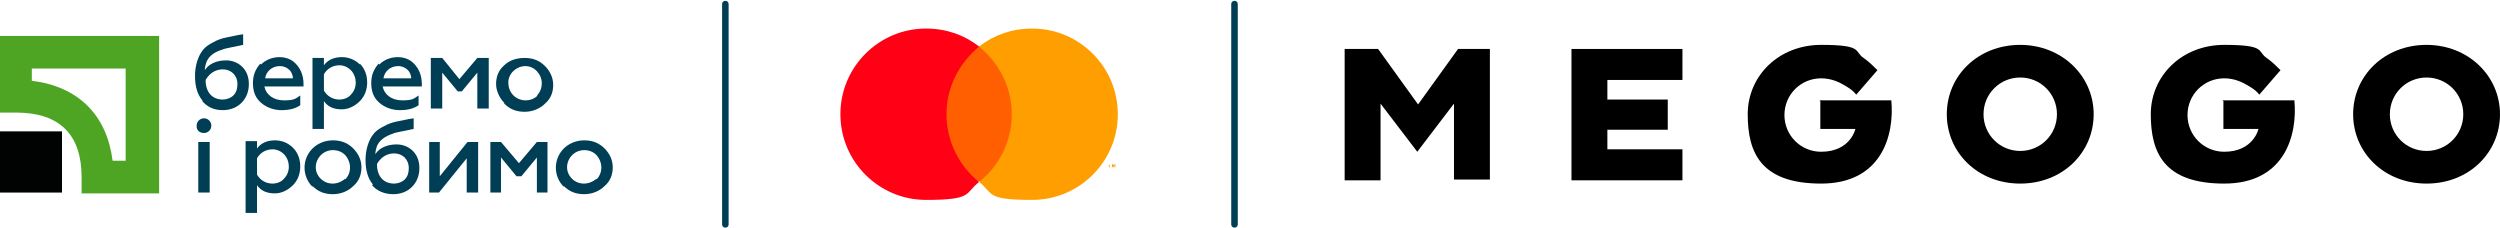
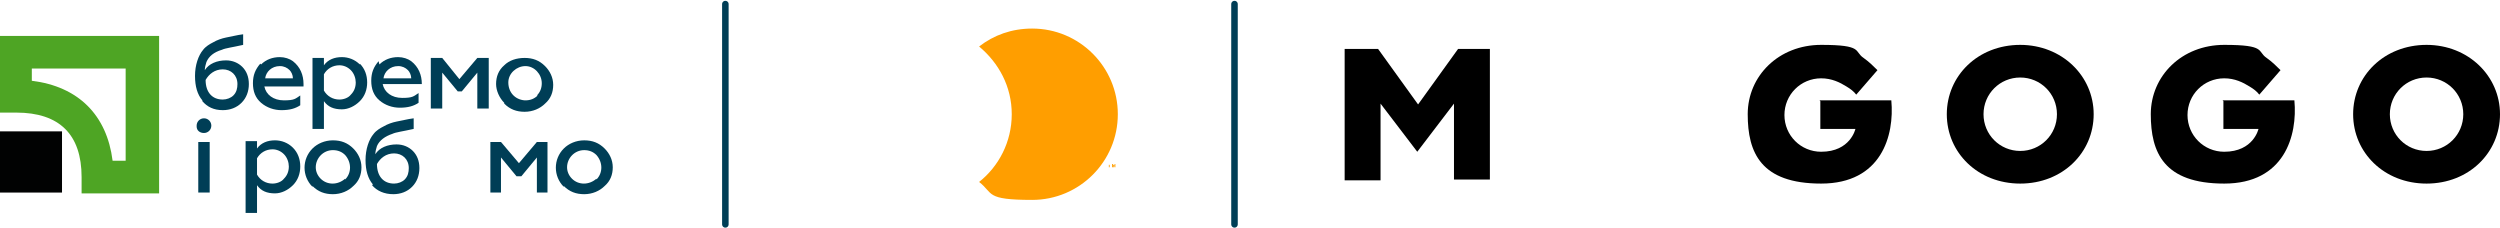
<svg xmlns="http://www.w3.org/2000/svg" id="_Слой_1" viewBox="0 0 306.4 28">
  <g>
    <rect y="16.1" width="7.6" height="7.5" style="fill:#010202;" />
    <path d="M15.4,8.4v11.3h-1.6c-.7-5.6-4.2-9.1-9.9-9.8v-1.5H15.4ZM0,4.4V13.8H2c5.3,0,8,2.7,8,7.9v2h9.5V4.4H0Z" style="fill:#4ea524;" />
    <path d="M28.6,11.7c.4-.4,.5-.9,.5-1.4,0-1.1-.8-1.8-1.8-1.8s-1.7,.6-2.1,1.3c0,1.5,.8,2.4,2.1,2.4,.5,0,1-.2,1.3-.5Zm-3.8,.6c-.6-.7-.9-1.7-.9-3s.4-2.5,1-3.2c.3-.4,.8-.7,1.2-.9,.5-.3,1.1-.5,1.6-.6,.6-.1,1.3-.3,2.1-.4v1.3c-1.3,.3-2.2,.4-2.6,.6-1,.3-1.6,.8-1.9,1.5-.1,.3-.2,.7-.2,1,.5-.8,1.5-1.2,2.6-1.2,.8,0,1.5,.3,2,.8,.5,.5,.8,1.2,.8,2.1s-.3,1.7-.9,2.3-1.4,.9-2.3,.9c-1.1,0-1.9-.4-2.5-1.1Z" style="fill:#003e56;" />
    <path d="M35.9,9.6c0-.4-.2-.8-.4-1-.3-.3-.7-.5-1.2-.5-1,0-1.7,.7-1.8,1.5h3.4Zm-3.9-1.7c.6-.6,1.4-.9,2.3-.9,.6,0,1.2,.2,1.6,.5,.9,.7,1.3,1.7,1.3,2.8v.3h-4.8c.2,1,1.1,1.7,2.4,1.7s1.4-.2,2-.6v1.2c-.6,.4-1.3,.6-2.3,.6-.9,0-1.8-.3-2.5-.9-.7-.6-1-1.4-1-2.4s.3-1.7,.9-2.4Z" style="fill:#003e56;" />
    <path d="M39.7,9.2v1.9c.4,.7,1.1,1.1,1.9,1.1,.5,0,1.1-.2,1.4-.6,.4-.4,.6-.9,.6-1.5,0-.5-.2-1.1-.6-1.5-.4-.4-.9-.6-1.4-.6-.8,0-1.5,.4-1.9,1.1Zm4.4-1.4c.6,.6,.9,1.4,.9,2.3s-.3,1.7-.9,2.3c-.6,.6-1.4,1-2.2,1-1,0-1.7-.3-2.2-1v3.4h-1.4V7.1h1.4v.9c.5-.7,1.3-1,2.2-1,.8,0,1.6,.3,2.2,.9Z" style="fill:#003e56;" />
-     <path d="M50.4,9.6c0-.4-.2-.8-.4-1-.3-.3-.7-.5-1.2-.5-1,0-1.7,.7-1.8,1.5h3.4Zm-3.9-1.7c.6-.6,1.4-.9,2.3-.9,.6,0,1.2,.2,1.6,.5,.9,.7,1.3,1.7,1.3,2.8v.3h-4.8c.2,1,1.1,1.7,2.4,1.7s1.4-.2,2-.6v1.2c-.6,.4-1.3,.6-2.3,.6-.9,0-1.8-.3-2.5-.9-.7-.6-1-1.4-1-2.4s.3-1.7,.9-2.4Z" style="fill:#003e56;" />
+     <path d="M50.4,9.6c0-.4-.2-.8-.4-1-.3-.3-.7-.5-1.2-.5-1,0-1.7,.7-1.8,1.5h3.4Zm-3.9-1.7c.6-.6,1.4-.9,2.3-.9,.6,0,1.2,.2,1.6,.5,.9,.7,1.3,1.7,1.3,2.8h-4.8c.2,1,1.1,1.7,2.4,1.7s1.4-.2,2-.6v1.2c-.6,.4-1.3,.6-2.3,.6-.9,0-1.8-.3-2.5-.9-.7-.6-1-1.4-1-2.4s.3-1.7,.9-2.4Z" style="fill:#003e56;" />
    <polygon points="52.8 13.3 52.8 7.1 54.2 7.1 56.3 9.7 58.5 7.1 59.9 7.1 59.9 13.3 58.5 13.3 58.5 8.9 56.6 11.2 56.1 11.2 54.2 8.9 54.2 13.3 52.8 13.3" style="fill:#003e56;" />
    <path d="M65.8,11.7c.4-.4,.6-.9,.6-1.5,0-1.1-.9-2.1-2-2.1-1.1,0-2.1,.9-2.1,2h0c0,1.2,.8,2.1,2,2.2h.1c.6,0,1.1-.2,1.5-.6Zm-4,.9c-.6-.6-1-1.5-1-2.3,0-.9,.3-1.7,1-2.3,.6-.6,1.5-.9,2.5-.9s1.8,.3,2.5,1c.6,.6,1,1.4,1,2.3,0,.9-.3,1.7-1,2.3-.6,.6-1.5,1-2.5,1s-1.8-.3-2.5-1Z" style="fill:#003e56;" />
    <path d="M24.3,23.6v-6.2h1.4v6.2h-1.4Zm-.2-8.2c0-.5,.4-.9,.9-.9s.9,.4,.9,.9-.4,.9-.9,.9c-.5,0-.9-.3-.9-.8,0,0,0,0,0,0Z" style="fill:#003e56;" />
    <path d="M31.5,19.5v1.9c.4,.7,1.1,1.1,1.9,1.1,.5,0,1.1-.2,1.4-.6,.4-.4,.6-.9,.6-1.5,0-.5-.2-1.1-.6-1.5-.4-.4-.9-.6-1.4-.6-.8,0-1.5,.4-1.9,1.1Zm4.4-1.4c.6,.6,.9,1.4,.9,2.3s-.3,1.7-.9,2.3c-.6,.6-1.4,1-2.2,1-1,0-1.7-.3-2.2-1v3.4h-1.4v-8.8h1.4v.9c.5-.7,1.3-1,2.2-1,.8,0,1.6,.3,2.2,.9Z" style="fill:#003e56;" />
    <path d="M42.3,22c.8-.8,.8-2.1,0-3-.4-.4-.9-.6-1.5-.6-1.2,0-2.1,1-2.1,2.1,0,.5,.2,1,.6,1.4,.8,.8,2.1,.8,3,0Zm-4,.9c-1.3-1.3-1.3-3.4,0-4.7,.6-.6,1.5-1,2.5-1s1.8,.3,2.5,1c.6,.6,1,1.4,1,2.3,0,.9-.3,1.7-1,2.3-.6,.6-1.5,1-2.5,1s-1.8-.3-2.5-1Z" style="fill:#003e56;" />
    <path d="M49.6,22c.4-.4,.5-.9,.5-1.4,0-1.1-.8-1.8-1.8-1.8s-1.7,.6-2.1,1.3c0,1.5,.8,2.4,2.1,2.4,.5,0,1-.2,1.3-.5Zm-3.9,.6c-.6-.7-.9-1.7-.9-3s.4-2.5,1-3.2c.3-.4,.8-.7,1.2-.9,.5-.3,1.1-.5,1.6-.6,.6-.1,1.3-.3,2.1-.4v1.3c-1.3,.3-2.2,.4-2.6,.6-.9,.3-1.6,.8-1.9,1.5-.1,.3-.2,.7-.2,1,.5-.8,1.5-1.2,2.6-1.2,.8,0,1.5,.3,2,.8,.5,.5,.8,1.2,.8,2.1s-.3,1.7-.9,2.3c-.6,.6-1.4,.9-2.3,.9-1.1,0-2-.4-2.6-1.1Z" style="fill:#003e56;" />
-     <polygon points="52.6 23.6 52.6 17.4 53.9 17.4 53.9 21.6 57.3 17.4 58.6 17.4 58.6 23.6 57.2 23.6 57.2 19.4 53.8 23.6 52.6 23.6" style="fill:#003e56;" />
    <polygon points="60.1 23.6 60.1 17.4 61.4 17.4 63.6 20 65.8 17.4 67.1 17.4 67.1 23.6 65.8 23.6 65.8 19.3 63.9 21.6 63.3 21.6 61.4 19.3 61.4 23.6 60.1 23.6" style="fill:#003e56;" />
    <path d="M73.1,22c.8-.8,.8-2.1,0-3-.4-.4-.9-.6-1.5-.6-1.2,0-2.1,1-2.1,2.1,0,.5,.2,1,.6,1.4,.8,.8,2.1,.8,3,0Zm-4,.9c-1.3-1.3-1.3-3.4,0-4.7,.6-.6,1.5-1,2.5-1s1.8,.3,2.5,1c.6,.6,1,1.4,1,2.3,0,.9-.3,1.7-1,2.3-.6,.6-1.5,1-2.5,1s-1.8-.3-2.5-1Z" style="fill:#003e56;" />
  </g>
  <line x1="88.9" y1=".5" x2="88.9" y2="27.5" style="fill:none; stroke:#003e56; stroke-linecap:round; stroke-linejoin:round; stroke-width:.8px;" />
  <line x1="151.3" y1=".5" x2="151.3" y2="27.5" style="fill:none; stroke:#003e56; stroke-linecap:round; stroke-linejoin:round; stroke-width:.8px;" />
  <g>
    <path d="M165,6h3.9l4.9,6.8,4.9-6.8h3.9V22h-4.4V12.7l-4.5,5.9-4.5-5.9v9.4h-4.4V6Z" />
-     <path d="M192.6,6h13.6v3.8h-9.2v2.4h7.4v3.7h-7.4v2.4h9.2v3.8h-13.6V6Z" />
    <path d="M223,12.3h8.8c.4,4.3-1.2,10.2-8.6,10.2s-9-3.8-9-8.5,3.8-8.5,9-8.5,4,.8,5.2,1.6c.7,.5,1.2,1,1.7,1.5l-2.6,3c-.3-.4-.7-.7-1.2-1-.8-.5-1.8-1-3.1-1-2.5,0-4.5,2-4.5,4.5s2,4.5,4.5,4.5c3.6,0,4.2-2.8,4.2-2.8h-4.3v-3.4Z" />
    <path d="M272.4,12.3h8.8c.4,4.3-1.2,10.2-8.6,10.2s-9-3.8-9-8.5,3.8-8.5,9-8.5,4,.8,5.2,1.6c.7,.5,1.2,1,1.7,1.5l-2.6,3c-.3-.4-.7-.7-1.2-1-.8-.5-1.8-1-3.1-1-2.5,0-4.5,2-4.5,4.5s2,4.5,4.5,4.5c3.6,0,4.2-2.8,4.2-2.8h-4.3v-3.4Z" />
    <path d="M247.6,5.5c5.1,0,9,3.8,9,8.5s-3.8,8.5-9,8.5-9-3.8-9-8.5,3.8-8.5,9-8.5Zm0,13c2.5,0,4.5-2,4.5-4.5s-2-4.5-4.5-4.5-4.5,2-4.5,4.5,2,4.5,4.5,4.5Z" />
    <path d="M297.4,5.5c5.1,0,9,3.8,9,8.5s-3.8,8.5-9,8.5-9-3.8-9-8.5,3.8-8.5,9-8.5Zm0,13c2.5,0,4.5-2,4.5-4.5s-2-4.5-4.5-4.5-4.5,2-4.5,4.5,2,4.5,4.5,4.5Z" />
  </g>
  <g>
-     <rect x="115.5" y="5.7" width="9.2" height="16.5" style="fill:#ff5f00;" />
-     <path d="M116,14c0-3.4,1.6-6.3,4-8.3-1.8-1.4-4-2.2-6.5-2.2-5.8,0-10.5,4.7-10.5,10.5s4.7,10.5,10.5,10.5,4.7-.8,6.5-2.2c-2.4-1.9-4-4.9-4-8.3" style="fill:#ff0015;" />
    <path d="M136.7,20.5v-.4h-.1v.3c-.1,0-.2-.3-.2-.3h-.1v.4h0v0h.2v-.3c.1,0,.1,.3,.1,.3h0Zm-.7,0v-.3h.1c0,0-.3,0-.3,0h0c0,0,.1,0,.1,0v.3h0Z" style="fill:#ff9e00;" />
    <path d="M137,14c0,5.8-4.7,10.5-10.5,10.5s-4.7-.8-6.5-2.2c2.4-1.9,4-4.9,4-8.3s-1.6-6.3-4-8.3c1.8-1.4,4-2.2,6.5-2.2,5.8,0,10.5,4.7,10.5,10.5" style="fill:#ff9e00;" />
  </g>
</svg>